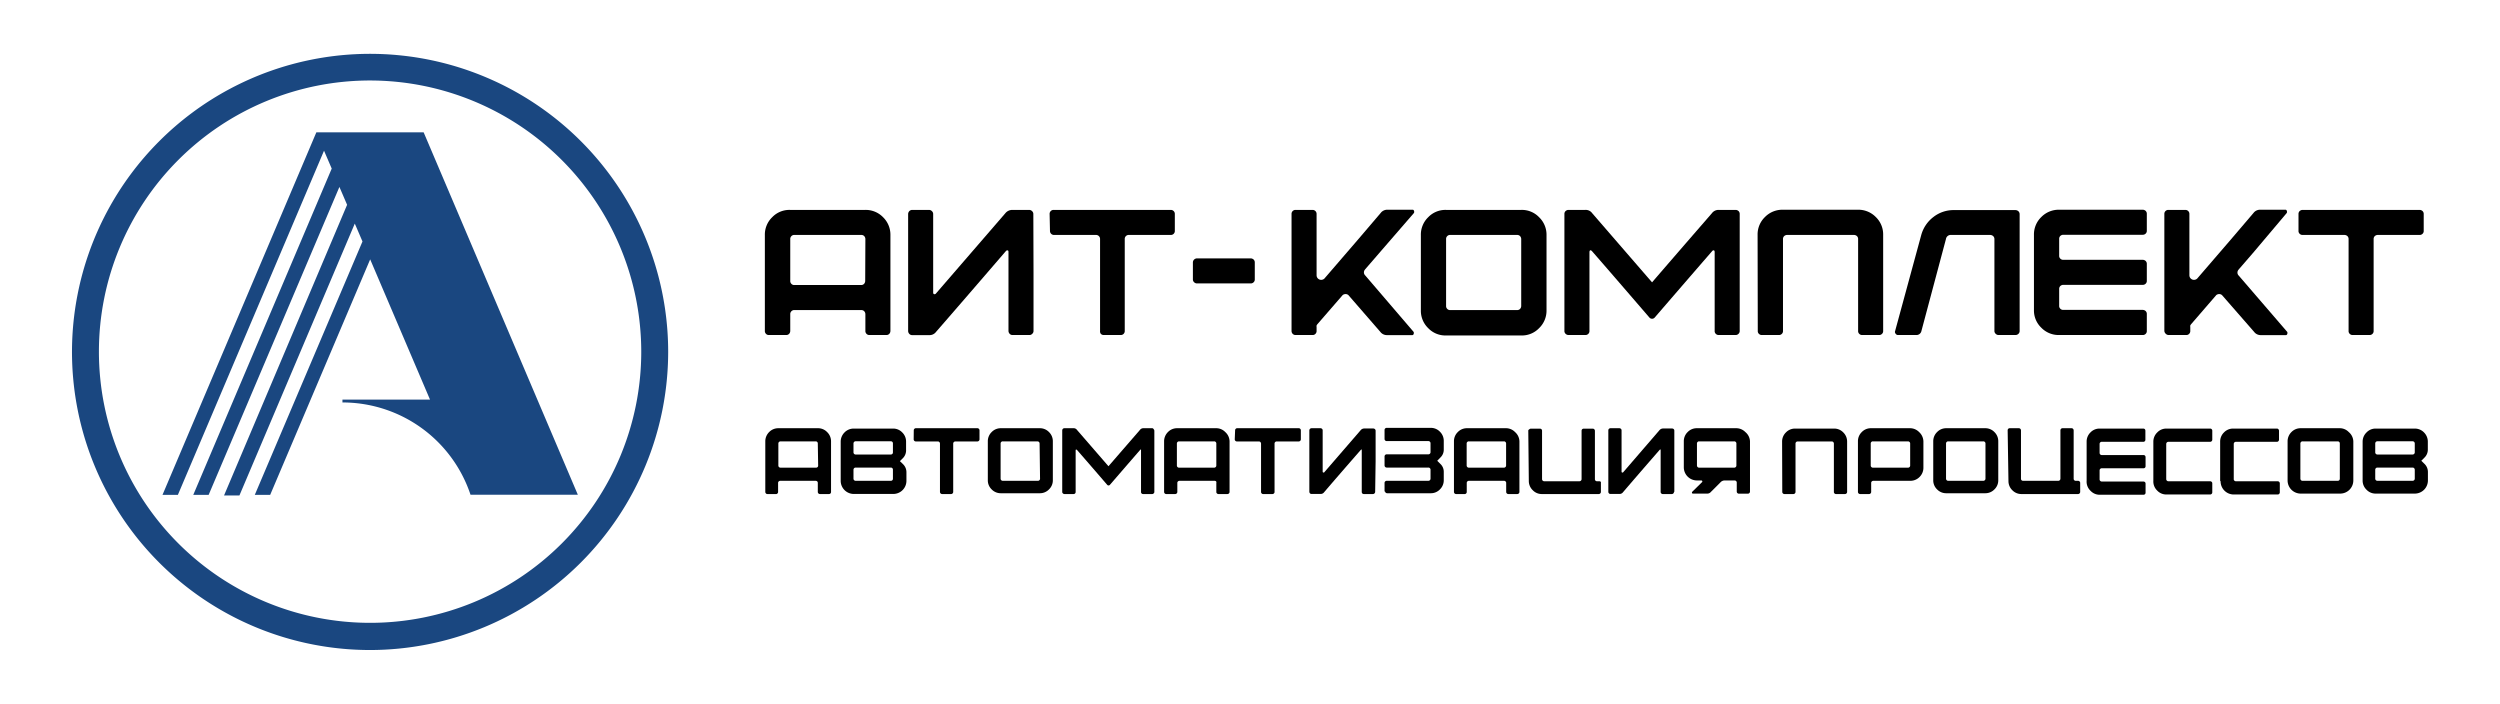
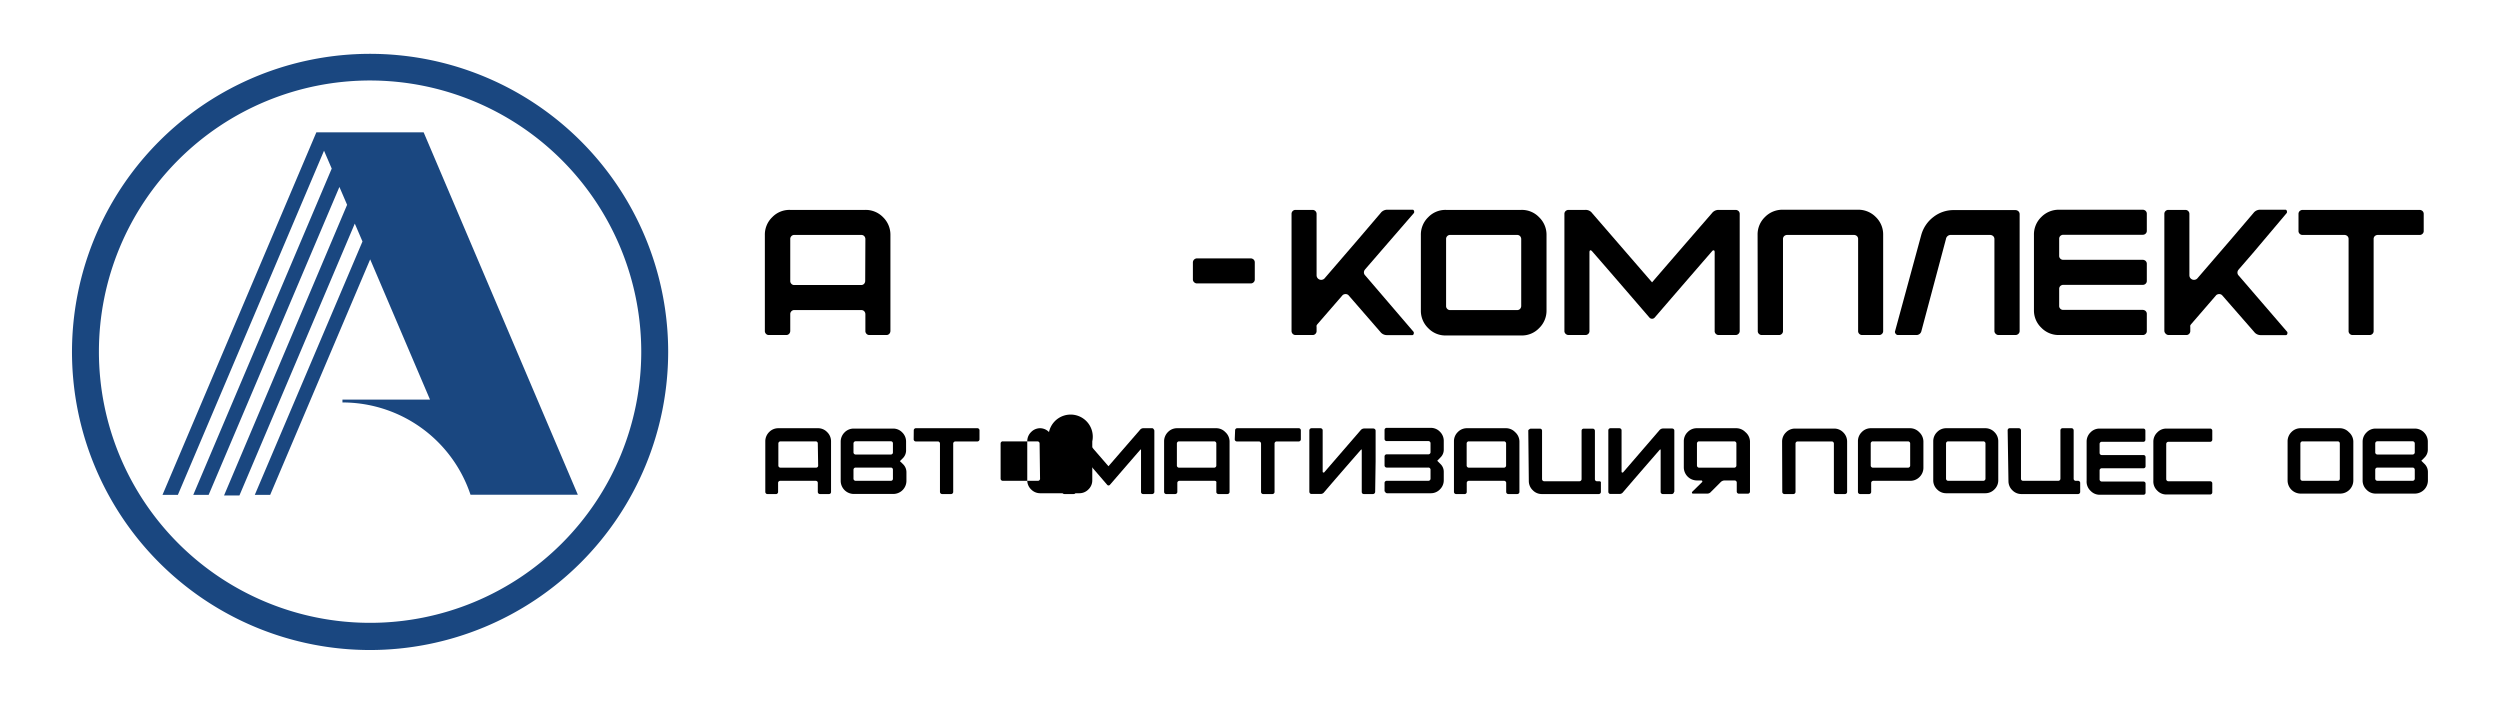
<svg xmlns="http://www.w3.org/2000/svg" viewBox="0 0 279.53 78.71">
  <g id="a5f6dab9-0008-4c1d-bfb5-a6f1496f6e4a" data-name="Слой 2">
    <g id="f6f09e5c-75f3-4e2e-b75b-076ef61b3164" data-name="Слой 1">
      <g>
        <path d="M133.84,31.69a.44.44,0,0,1-.32-.13.42.42,0,0,1-.14-.33V29.35a.45.45,0,0,1,.14-.33.48.48,0,0,1,.32-.13h6a.49.49,0,0,1,.33.13.44.44,0,0,1,.13.33v1.88a.42.42,0,0,1-.13.33.44.44,0,0,1-.33.13Z" />
        <path d="M172.09,24.29a2.66,2.66,0,0,0-2-.82h-8.4a2.66,2.66,0,0,0-2,.82,2.7,2.7,0,0,0-.82,2v8.4a2.7,2.7,0,0,0,.82,2,2.66,2.66,0,0,0,2,.82h8.4a2.66,2.66,0,0,0,2-.82,2.71,2.71,0,0,0,.83-2v-8.4A2.71,2.71,0,0,0,172.09,24.29Zm-2,9.92a.49.49,0,0,1-.13.33.44.44,0,0,1-.33.13h-7.48a.42.42,0,0,1-.33-.13.44.44,0,0,1-.13-.33V26.73a.44.44,0,0,1,.13-.33.42.42,0,0,1,.33-.13h7.48a.44.44,0,0,1,.33.13.49.49,0,0,1,.13.33Z" />
        <path d="M174.92,23.93a.44.44,0,0,1,.13-.33.49.49,0,0,1,.33-.13h1.88a.88.88,0,0,1,.76.36l6.7,7.74q2.22-2.58,6.7-7.74a.92.92,0,0,1,.76-.36h1.88a.49.49,0,0,1,.33.13.44.44,0,0,1,.13.33V37a.42.42,0,0,1-.14.33.44.44,0,0,1-.32.13h-1.88a.44.44,0,0,1-.33-.13.42.42,0,0,1-.13-.33v-8.8q0-.18-.09-.21c-.06,0-.13,0-.21.11q-1.8,2.07-6.4,7.4a.39.39,0,0,1-.6,0q-4.6-5.34-6.4-7.4c-.08-.09-.15-.13-.21-.11s-.09.1-.09.23V37a.42.42,0,0,1-.13.33.44.44,0,0,1-.33.13H175.4a.47.47,0,0,1-.34-.13.42.42,0,0,1-.14-.33Z" />
        <path d="M196.52,26.27a2.7,2.7,0,0,1,.82-2,2.73,2.73,0,0,1,2-.82h8.4a2.73,2.73,0,0,1,2,.82,2.7,2.7,0,0,1,.82,2V37a.42.42,0,0,1-.13.33.44.44,0,0,1-.33.13h-1.88a.44.44,0,0,1-.33-.13.42.42,0,0,1-.13-.33V26.73a.44.44,0,0,0-.13-.33.49.49,0,0,0-.33-.13h-7.48a.49.49,0,0,0-.33.13.44.44,0,0,0-.13.33V37a.42.42,0,0,1-.13.33.44.44,0,0,1-.33.13H197a.44.44,0,0,1-.33-.13.42.42,0,0,1-.13-.33Z" />
        <path d="M214.82,26.27a3.79,3.79,0,0,1,1.35-2,3.65,3.65,0,0,1,2.29-.78h6.88a.51.51,0,0,1,.34.13.45.45,0,0,1,.14.33V37a.42.42,0,0,1-.14.33.47.47,0,0,1-.34.13h-1.86a.44.44,0,0,1-.33-.13A.42.42,0,0,1,223,37V26.73a.45.45,0,0,0-.14-.33.51.51,0,0,0-.34-.13h-4.36a.54.54,0,0,0-.58.46L214.84,37a.57.57,0,0,1-.6.46h-2a.31.31,0,0,1-.28-.14.3.3,0,0,1-.06-.32Z" />
        <path d="M227.42,34.67v-8.4a2.7,2.7,0,0,1,.82-2,2.73,2.73,0,0,1,2-.82h9.34a.49.49,0,0,1,.33.13.44.44,0,0,1,.13.33v1.88a.42.42,0,0,1-.13.33.44.44,0,0,1-.33.13h-8.88a.49.49,0,0,0-.33.13.44.44,0,0,0-.13.33v1.88a.42.42,0,0,0,.13.33.44.44,0,0,0,.33.13h8.88a.49.49,0,0,1,.33.13.44.44,0,0,1,.13.33v1.88a.42.42,0,0,1-.13.33.44.44,0,0,1-.33.13h-8.88a.49.49,0,0,0-.33.13.44.44,0,0,0-.13.33v1.88a.42.42,0,0,0,.13.33.44.44,0,0,0,.33.13h8.88a.49.49,0,0,1,.33.13.44.44,0,0,1,.13.33V37a.42.42,0,0,1-.13.33.44.44,0,0,1-.33.13h-9.34a2.7,2.7,0,0,1-2-.82A2.66,2.66,0,0,1,227.42,34.67Z" />
        <path d="M257,23.93a.44.44,0,0,1,.13-.33.49.49,0,0,1,.33-.13h13.08a.49.49,0,0,1,.33.13.44.44,0,0,1,.13.33v1.88a.42.42,0,0,1-.13.33.44.44,0,0,1-.33.13h-4.68a.49.49,0,0,0-.33.13.44.44,0,0,0-.13.33V37a.42.42,0,0,1-.13.33.44.44,0,0,1-.33.13h-1.88a.44.44,0,0,1-.33-.13.42.42,0,0,1-.13-.33V26.73a.44.44,0,0,0-.13-.33.49.49,0,0,0-.33-.13h-4.68a.44.44,0,0,1-.33-.13.42.42,0,0,1-.13-.33Z" />
        <path d="M158.06,37.11a.3.3,0,0,1,0,.24.16.16,0,0,1-.18.12h-2.78a.92.92,0,0,1-.76-.36L150.77,33a.47.47,0,0,0-.32-.12.54.54,0,0,0-.32.11l0,0-2.82,3.25h0a.78.78,0,0,0-.1.15.47.47,0,0,0,0,.17V37a.43.43,0,0,1-.13.33.42.42,0,0,1-.33.13h-1.88a.44.44,0,0,1-.33-.13.47.47,0,0,1-.13-.33V23.93a.44.44,0,0,1,.46-.46h1.88a.45.45,0,0,1,.33.13.44.44,0,0,1,.13.33v6.85a.51.51,0,0,0,.51.51.52.52,0,0,0,.36-.14l0,0,3.74-4.34,2.56-3a.92.92,0,0,1,.76-.36h2.78a.16.16,0,0,1,.18.12.3.3,0,0,1,0,.24l-3.77,4.35-.37.43-1.3,1.5-.07.09a.48.48,0,0,0,.07.63Z" />
        <path d="M255.74,37.11a.3.3,0,0,1,0,.24.16.16,0,0,1-.18.12H252.8a.92.92,0,0,1-.76-.36L248.45,33a.47.47,0,0,0-.32-.12.54.54,0,0,0-.32.11s0,0,0,0L245,36.24h0a.78.78,0,0,0-.1.15.47.47,0,0,0,0,.17V37a.43.43,0,0,1-.13.33.42.42,0,0,1-.33.13H242.5a.44.44,0,0,1-.33-.13A.47.47,0,0,1,242,37V23.93a.44.44,0,0,1,.46-.46h1.88a.45.45,0,0,1,.33.13.44.44,0,0,1,.13.33v6.85a.51.51,0,0,0,.51.51.52.52,0,0,0,.36-.14l0,0,3.74-4.34,2.56-3a.92.92,0,0,1,.76-.36h2.78a.16.16,0,0,1,.18.12.3.3,0,0,1,0,.24L252,28.18l-.37.43-1.3,1.5-.07.09a.48.48,0,0,0,.07.63Z" />
-         <rect width="279.53" height="78.71" style="fill: none" />
        <g>
          <path d="M92.48,48.31a1.39,1.39,0,0,0-1-.43H87a1.42,1.42,0,0,0-1,.43,1.46,1.46,0,0,0-.43,1V55a.24.24,0,0,0,.07.17.22.22,0,0,0,.17.07h1A.24.24,0,0,0,87,55V54a.22.22,0,0,1,.07-.17.26.26,0,0,1,.17-.07H91.2a.29.29,0,0,1,.18.07.25.25,0,0,1,.06.17v1a.24.24,0,0,0,.07.17.23.23,0,0,0,.17.07h1a.24.24,0,0,0,.18-.07.24.24,0,0,0,.06-.17V49.35A1.42,1.42,0,0,0,92.48,48.31Zm-1,3.74a.24.24,0,0,1-.06.17.24.24,0,0,1-.18.07H87.27a.22.22,0,0,1-.17-.07.21.21,0,0,1-.07-.17V49.59a.24.24,0,0,1,.24-.24H91.2a.24.24,0,0,1,.18.07.25.25,0,0,1,.06.17Z" />
          <path d="M101.31,50.3v-.95a1.42,1.42,0,0,0-.43-1,1.39,1.39,0,0,0-1-.43H95.43a1.42,1.42,0,0,0-1,.43,1.46,1.46,0,0,0-.43,1v4.41a1.47,1.47,0,0,0,1.47,1.47h4.41a1.47,1.47,0,0,0,1.47-1.47v-.94a1.25,1.25,0,0,0-.36-.9l-.37-.36.37-.37A1.23,1.23,0,0,0,101.31,50.3Zm-1.47,3.22a.24.24,0,0,1-.06.17.24.24,0,0,1-.18.07H95.68a.24.24,0,0,1-.25-.24v-1a.26.26,0,0,1,.07-.17.24.24,0,0,1,.18-.07H99.6a.24.24,0,0,1,.18.07.25.25,0,0,1,.06.17Zm0-2.94a.24.24,0,0,1-.06.17.24.24,0,0,1-.18.07H95.68a.24.24,0,0,1-.25-.24v-1a.26.26,0,0,1,.07-.17.24.24,0,0,1,.18-.07H99.6a.24.24,0,0,1,.18.07.25.25,0,0,1,.06.17Z" />
          <path d="M102.17,48.12a.22.22,0,0,1,.07-.17.21.21,0,0,1,.17-.07h6.87a.21.21,0,0,1,.17.07.22.22,0,0,1,.07.17v1a.24.24,0,0,1-.24.24h-2.46a.24.24,0,0,0-.24.24V55a.24.24,0,0,1-.24.24h-1a.24.24,0,0,1-.24-.24v-5.4a.22.22,0,0,0-.07-.17.21.21,0,0,0-.17-.07h-2.46a.24.24,0,0,1-.24-.24Z" />
-           <path d="M117.29,48.31a1.4,1.4,0,0,0-1-.43h-4.41a1.4,1.4,0,0,0-1,.43,1.42,1.42,0,0,0-.43,1v4.41a1.39,1.39,0,0,0,.43,1,1.4,1.4,0,0,0,1,.43h4.41a1.4,1.4,0,0,0,1-.43,1.39,1.39,0,0,0,.43-1V49.35A1.42,1.42,0,0,0,117.29,48.31Zm-1,5.21a.21.21,0,0,1-.07.17.22.22,0,0,1-.17.07h-3.93a.24.24,0,0,1-.24-.24V49.59a.22.22,0,0,1,.07-.17.21.21,0,0,1,.17-.07H116a.24.24,0,0,1,.24.24Z" />
+           <path d="M117.29,48.31a1.4,1.4,0,0,0-1-.43a1.4,1.4,0,0,0-1,.43,1.42,1.42,0,0,0-.43,1v4.41a1.39,1.39,0,0,0,.43,1,1.4,1.4,0,0,0,1,.43h4.41a1.4,1.4,0,0,0,1-.43,1.39,1.39,0,0,0,.43-1V49.35A1.42,1.42,0,0,0,117.29,48.31Zm-1,5.21a.21.21,0,0,1-.07.17.22.22,0,0,1-.17.07h-3.93a.24.24,0,0,1-.24-.24V49.59a.22.22,0,0,1,.07-.17.21.21,0,0,1,.17-.07H116a.24.24,0,0,1,.24.24Z" />
          <path d="M118.77,48.12a.26.26,0,0,1,.07-.17.24.24,0,0,1,.18-.07h1a.45.45,0,0,1,.4.19l3.52,4.06,3.52-4.06a.47.47,0,0,1,.4-.19h1A.24.24,0,0,1,129,48a.26.26,0,0,1,.07.17V55a.21.21,0,0,1-.08.17.22.22,0,0,1-.17.07h-1a.24.24,0,0,1-.18-.07.24.24,0,0,1-.06-.17V50.37c0-.06,0-.1,0-.11s-.07,0-.11.06q-.94,1.08-3.36,3.88a.2.2,0,0,1-.32,0q-2.42-2.81-3.36-3.88s-.08-.07-.11-.06-.05.05-.05.12V55a.24.24,0,0,1-.06.17.24.24,0,0,1-.18.07h-1a.24.24,0,0,1-.18-.07.21.21,0,0,1-.08-.17Z" />
          <path d="M137,48.31a1.39,1.39,0,0,0-1-.43h-4.41a1.4,1.4,0,0,0-1,.43,1.46,1.46,0,0,0-.43,1V55a.24.24,0,0,0,.24.24h1a.24.24,0,0,0,.24-.24V54a.22.22,0,0,1,.07-.17.26.26,0,0,1,.17-.07h3.93a.24.24,0,0,1,.17.07A.22.22,0,0,1,136,54v1a.21.21,0,0,0,.07.17.22.22,0,0,0,.17.07h1a.24.24,0,0,0,.24-.24V49.35A1.42,1.42,0,0,0,137,48.31Zm-1,3.74a.24.24,0,0,1-.24.24h-3.93a.22.22,0,0,1-.17-.07.21.21,0,0,1-.07-.17V49.59a.24.24,0,0,1,.24-.24h3.93a.21.21,0,0,1,.17.07.22.22,0,0,1,.07.17Z" />
          <path d="M138.1,48.12a.22.22,0,0,1,.07-.17.21.21,0,0,1,.17-.07h6.87a.21.21,0,0,1,.17.07.22.22,0,0,1,.07.17v1a.24.24,0,0,1-.24.24h-2.46a.21.21,0,0,0-.17.07.22.22,0,0,0-.07.17V55a.21.21,0,0,1-.07.17.22.22,0,0,1-.17.07h-1A.24.24,0,0,1,141,55v-5.4a.26.26,0,0,0-.07-.17.22.22,0,0,0-.17-.07h-2.46a.24.24,0,0,1-.24-.24Z" />
          <path d="M153.76,55a.25.25,0,0,1-.08.17.24.24,0,0,1-.18.07h-1a.24.24,0,0,1-.18-.07.27.27,0,0,1-.06-.17V50.38c0-.07,0-.11,0-.12s-.07,0-.12.06q-2.62,3-4.09,4.72a.47.47,0,0,1-.4.19h-1a.24.24,0,0,1-.18-.07.28.28,0,0,1-.07-.17V48.12a.28.28,0,0,1,.07-.17.29.29,0,0,1,.18-.07h1a.26.26,0,0,1,.17.07.23.23,0,0,1,.07.17v4.62a.09.09,0,0,0,.06.09.17.17,0,0,0,.1,0l4.09-4.73a.52.52,0,0,1,.41-.19h1a.29.29,0,0,1,.18.07.25.25,0,0,1,.08.17s0,1.15,0,3.44Z" />
          <path d="M154.81,55V54a.22.22,0,0,1,.07-.17.24.24,0,0,1,.17-.07h4.66a.24.24,0,0,0,.24-.24v-1a.22.22,0,0,0-.07-.17.21.21,0,0,0-.17-.07h-4.66a.24.24,0,0,1-.24-.24v-1a.22.22,0,0,1,.07-.17.21.21,0,0,1,.17-.07h4.66a.24.24,0,0,0,.24-.24v-1a.22.22,0,0,0-.07-.17.21.21,0,0,0-.17-.07h-4.66a.24.24,0,0,1-.24-.24v-1a.22.22,0,0,1,.07-.17.21.21,0,0,1,.17-.07H160a1.39,1.39,0,0,1,1,.43,1.42,1.42,0,0,1,.43,1v1a1.19,1.19,0,0,1-.37.88l-.36.37.36.36a1.2,1.2,0,0,1,.37.89v.95a1.4,1.4,0,0,1-.43,1,1.39,1.39,0,0,1-1,.43h-4.9a.24.24,0,0,1-.24-.24Z" />
          <path d="M169.4,48.31a1.4,1.4,0,0,0-1-.43H164a1.4,1.4,0,0,0-1,.43,1.42,1.42,0,0,0-.43,1V55a.24.24,0,0,0,.24.24h1A.24.24,0,0,0,164,55V54a.22.22,0,0,1,.07-.17.24.24,0,0,1,.17-.07h3.93a.24.24,0,0,1,.17.07.22.22,0,0,1,.07.17v1a.24.24,0,0,0,.24.24h1a.24.24,0,0,0,.24-.24V49.35A1.42,1.42,0,0,0,169.4,48.31Zm-1,3.74a.24.24,0,0,1-.24.24h-3.93a.24.24,0,0,1-.24-.24V49.59a.22.22,0,0,1,.07-.17.21.21,0,0,1,.17-.07h3.93a.21.21,0,0,1,.17.07.22.22,0,0,1,.07.17Z" />
          <path d="M170.88,48.12A.26.26,0,0,1,171,48a.24.24,0,0,1,.18-.07h1a.24.24,0,0,1,.18.07.25.25,0,0,1,.06.17v5.4a.24.24,0,0,0,.25.24h3.92a.24.24,0,0,0,.25-.24v-5.4a.25.25,0,0,1,.06-.17.24.24,0,0,1,.18-.07h1a.24.24,0,0,1,.18.07.26.26,0,0,1,.07.17v5.4a.24.24,0,0,0,.06.17.24.24,0,0,0,.18.07h.25a.24.24,0,0,1,.17.07A.22.22,0,0,1,179,54v1a.24.24,0,0,1-.24.24h-6.38a1.38,1.38,0,0,1-1-.43,1.41,1.41,0,0,1-.44-1Z" />
          <path d="M187.17,55a.23.23,0,0,1-.07.17.24.24,0,0,1-.18.07h-1a.22.22,0,0,1-.17-.07.23.23,0,0,1-.07-.17V50.38c0-.07,0-.11,0-.12s-.08,0-.13.06q-2.61,3-4.08,4.72a.47.47,0,0,1-.4.19h-1a.21.21,0,0,1-.17-.07.23.23,0,0,1-.07-.17V48.12a.23.23,0,0,1,.07-.17.24.24,0,0,1,.17-.07h1a.28.28,0,0,1,.17.07.23.23,0,0,1,.07.17v4.62a.09.09,0,0,0,.05.09.18.18,0,0,0,.11,0l4.08-4.73a.53.53,0,0,1,.41-.19h1a.29.29,0,0,1,.18.07.23.23,0,0,1,.07.17V55Z" />
          <path d="M195.15,48.31a1.42,1.42,0,0,0-1-.43H189.7a1.4,1.4,0,0,0-1,.43,1.42,1.42,0,0,0-.43,1v2.94a1.47,1.47,0,0,0,1.47,1.47h.49a.1.1,0,0,1,.1.07.12.12,0,0,1,0,.1l-1.14,1.12a.17.17,0,0,0,0,.12.1.1,0,0,0,.1.06h1.59a.51.51,0,0,0,.41-.18l1.12-1.12a.64.64,0,0,1,.42-.17h1.12a.24.24,0,0,1,.17.07.22.22,0,0,1,.07.17v1a.24.24,0,0,0,.24.24h1a.24.24,0,0,0,.24-.24V49.35A1.42,1.42,0,0,0,195.15,48.31Zm-1,3.74a.24.24,0,0,1-.24.24h-3.93a.24.24,0,0,1-.24-.24V49.59a.22.22,0,0,1,.07-.17.21.21,0,0,1,.17-.07h3.93a.21.21,0,0,1,.17.07.22.22,0,0,1,.07.17Z" />
          <path d="M199.26,49.35a1.42,1.42,0,0,1,.43-1,1.4,1.4,0,0,1,1-.43h4.41a1.4,1.4,0,0,1,1,.43,1.42,1.42,0,0,1,.43,1V55a.24.24,0,0,1-.24.24h-1a.22.22,0,0,1-.17-.07.21.21,0,0,1-.07-.17v-5.4a.22.22,0,0,0-.07-.17.21.21,0,0,0-.17-.07H201a.21.21,0,0,0-.17.07.22.22,0,0,0-.07.17V55a.24.24,0,0,1-.24.24h-1a.24.24,0,0,1-.24-.24Z" />
          <path d="M214.58,48.31a1.42,1.42,0,0,0-1-.43h-4.41a1.39,1.39,0,0,0-1,.43,1.42,1.42,0,0,0-.43,1V55a.24.24,0,0,0,.24.24h1a.22.22,0,0,0,.17-.07.24.24,0,0,0,.07-.17V54a.22.22,0,0,1,.07-.17.24.24,0,0,1,.17-.07h4.17a1.42,1.42,0,0,0,1-.43,1.44,1.44,0,0,0,.43-1V49.35A1.46,1.46,0,0,0,214.58,48.31Zm-1,3.74a.21.21,0,0,1-.07.17.22.22,0,0,1-.17.07h-3.93a.24.24,0,0,1-.24-.24V49.59a.22.22,0,0,1,.07-.17.21.21,0,0,1,.17-.07h3.93a.24.24,0,0,1,.24.24Z" />
          <path d="M223,48.31a1.4,1.4,0,0,0-1-.43h-4.41a1.4,1.4,0,0,0-1,.43,1.42,1.42,0,0,0-.43,1v4.41a1.39,1.39,0,0,0,.43,1,1.4,1.4,0,0,0,1,.43H222a1.4,1.4,0,0,0,1-.43,1.39,1.39,0,0,0,.43-1V49.35A1.42,1.42,0,0,0,223,48.31Zm-1,5.21a.24.24,0,0,1-.24.24h-3.93a.24.24,0,0,1-.24-.24V49.59a.22.22,0,0,1,.07-.17.21.21,0,0,1,.17-.07h3.93a.21.21,0,0,1,.17.07.22.22,0,0,1,.07.17Z" />
          <path d="M224.48,48.12a.25.25,0,0,1,.06-.17.24.24,0,0,1,.18-.07h1a.24.24,0,0,1,.18.07.26.26,0,0,1,.07.17v5.4a.24.24,0,0,0,.06.17.24.24,0,0,0,.18.07h3.93a.23.23,0,0,0,.17-.07.24.24,0,0,0,.07-.17v-5.4a.22.22,0,0,1,.07-.17.21.21,0,0,1,.17-.07h1a.22.22,0,0,1,.17.07.26.26,0,0,1,.07.17v5.4a.24.24,0,0,0,.06.17.24.24,0,0,0,.18.07h.25a.24.24,0,0,1,.17.07.22.22,0,0,1,.07.17v1a.24.24,0,0,1-.24.24H226a1.39,1.39,0,0,1-1-.43,1.4,1.4,0,0,1-.43-1Z" />
          <path d="M233.31,53.76V49.35a1.42,1.42,0,0,1,.43-1,1.39,1.39,0,0,1,1-.43h4.9a.24.24,0,0,1,.18.07.25.25,0,0,1,.06.17v1a.24.24,0,0,1-.06.17.24.24,0,0,1-.18.07H235a.21.21,0,0,0-.17.07.22.22,0,0,0-.07.17v1a.24.24,0,0,0,.24.24h4.66a.24.24,0,0,1,.18.07.25.25,0,0,1,.06.17v1a.24.24,0,0,1-.06.17.24.24,0,0,1-.18.07H235a.21.21,0,0,0-.17.07.22.22,0,0,0-.07.17v1a.24.24,0,0,0,.24.24h4.66a.29.29,0,0,1,.18.07.25.25,0,0,1,.06.17v1a.24.24,0,0,1-.06.17.24.24,0,0,1-.18.07h-4.9a1.39,1.39,0,0,1-1-.43A1.4,1.4,0,0,1,233.31,53.76Z" />
          <path d="M240.77,53.76V49.35a1.43,1.43,0,0,1,.44-1,1.38,1.38,0,0,1,1-.43h4.91a.21.21,0,0,1,.17.07.22.22,0,0,1,.07.17v1a.24.24,0,0,1-.24.24h-4.66a.24.24,0,0,0-.18.07.26.26,0,0,0-.07.17v3.93a.24.24,0,0,0,.25.24h4.66a.24.24,0,0,1,.17.07.22.22,0,0,1,.07.17v1a.24.24,0,0,1-.24.24h-4.91a1.38,1.38,0,0,1-1-.43A1.41,1.41,0,0,1,240.77,53.76Z" />
-           <path d="M248.24,53.76V49.35a1.42,1.42,0,0,1,.43-1,1.4,1.4,0,0,1,1-.43h4.91a.22.22,0,0,1,.17.07.26.26,0,0,1,.07.17v1a.24.24,0,0,1-.07.17.22.22,0,0,1-.17.07H250a.24.24,0,0,0-.24.24v3.93a.21.21,0,0,0,.07.17.22.22,0,0,0,.17.07h4.67a.24.24,0,0,1,.24.24v1a.24.24,0,0,1-.07.17.22.22,0,0,1-.17.07h-4.91a1.47,1.47,0,0,1-1.47-1.47Z" />
          <path d="M262.62,48.31a1.39,1.39,0,0,0-1-.43h-4.41a1.42,1.42,0,0,0-1,.43,1.46,1.46,0,0,0-.43,1v4.41a1.47,1.47,0,0,0,1.47,1.47h4.41a1.47,1.47,0,0,0,1.47-1.47V49.35A1.42,1.42,0,0,0,262.62,48.31Zm-1,5.21a.24.24,0,0,1-.06.17.24.24,0,0,1-.18.07h-3.92a.23.23,0,0,1-.18-.07.24.24,0,0,1-.07-.17V49.59a.26.26,0,0,1,.07-.17.23.23,0,0,1,.18-.07h3.92a.24.24,0,0,1,.18.07.25.25,0,0,1,.06.17Z" />
          <path d="M271.46,50.3v-.95a1.46,1.46,0,0,0-.43-1,1.42,1.42,0,0,0-1-.43h-4.42a1.38,1.38,0,0,0-1,.43,1.43,1.43,0,0,0-.44,1v4.41a1.4,1.4,0,0,0,.44,1,1.38,1.38,0,0,0,1,.43H270a1.47,1.47,0,0,0,1.47-1.47v-.94a1.26,1.26,0,0,0-.37-.9l-.37-.36.37-.37A1.24,1.24,0,0,0,271.46,50.3ZM270,53.52a.24.24,0,0,1-.25.24h-3.92a.24.24,0,0,1-.25-.24v-1a.26.26,0,0,1,.07-.17.24.24,0,0,1,.18-.07h3.92a.24.24,0,0,1,.18.07.26.26,0,0,1,.07.17Zm0-2.94a.24.24,0,0,1-.25.24h-3.92a.24.24,0,0,1-.25-.24v-1a.26.26,0,0,1,.07-.17.24.24,0,0,1,.18-.07h3.92a.24.24,0,0,1,.18.07.26.26,0,0,1,.07.17Z" />
        </g>
        <path d="M98.74,24.29a2.7,2.7,0,0,0-2-.82h-8.4a2.66,2.66,0,0,0-2,.82,2.7,2.7,0,0,0-.82,2V37a.44.44,0,0,0,.13.33.42.42,0,0,0,.33.13H87.9a.44.44,0,0,0,.33-.13.49.49,0,0,0,.13-.33V35.13a.44.44,0,0,1,.13-.33.42.42,0,0,1,.33-.13H96.3a.44.44,0,0,1,.33.13.49.49,0,0,1,.13.33V37a.44.44,0,0,0,.13.33.42.42,0,0,0,.33.13H99.1a.44.44,0,0,0,.33-.13.49.49,0,0,0,.13-.33V26.27A2.73,2.73,0,0,0,98.74,24.29Zm-2,7.12a.49.49,0,0,1-.13.33.44.44,0,0,1-.33.13H88.82a.42.42,0,0,1-.33-.13.44.44,0,0,1-.13-.33V26.73a.44.44,0,0,1,.13-.33.42.42,0,0,1,.33-.13H96.3a.44.44,0,0,1,.33.13.49.49,0,0,1,.13.33Z" />
-         <path d="M115.56,30.47V37a.41.41,0,0,1-.14.32.42.42,0,0,1-.34.14h-1.86a.42.42,0,0,1-.33-.14.48.48,0,0,1-.13-.32V28.23c0-.13,0-.21-.09-.23s-.13,0-.23.11q-5,5.81-7.78,9a.9.9,0,0,1-.76.36H102a.42.42,0,0,1-.33-.14.48.48,0,0,1-.13-.32V23.93a.5.5,0,0,1,.13-.32.45.45,0,0,1,.33-.14h1.88a.45.45,0,0,1,.32.14.43.43,0,0,1,.14.32v8.8a.16.16,0,0,0,.1.16.19.19,0,0,0,.2-.06l7.78-9a1,1,0,0,1,.78-.36h1.86a.46.46,0,0,1,.34.14.43.43,0,0,1,.14.32" />
-         <path d="M117.36,23.93a.44.44,0,0,1,.46-.46H130.9a.45.45,0,0,1,.33.13.44.44,0,0,1,.13.33v1.88a.44.44,0,0,1-.46.46h-4.68a.44.44,0,0,0-.46.46V37a.44.44,0,0,1-.46.46h-1.88a.44.44,0,0,1-.33-.13A.45.45,0,0,1,123,37V26.73a.44.44,0,0,0-.13-.33.45.45,0,0,0-.33-.13h-4.68a.44.44,0,0,1-.33-.13.45.45,0,0,1-.13-.33Z" />
        <g>
          <path d="M41.39,72.68A33.33,33.33,0,1,1,74.71,39.35,33.37,33.37,0,0,1,41.39,72.68ZM41.39,9A30.32,30.32,0,1,0,71.7,39.35,30.35,30.35,0,0,0,41.39,9Z" style="fill: #1a4780" />
          <path d="M64.61,55.32h-12A15.08,15.08,0,0,0,38.29,45h0v-.32h9.79L41.39,29,30.21,55.33H28.49L40.53,27l-.86-2-12.9,30.4H25.05L38.81,22.9l-.86-2L23.33,55.33H21.61L37.09,18.85l-.86-2L19.89,55.33H18.17L35.37,14.8h12Z" style="fill: #1a4780" />
        </g>
      </g>
    </g>
  </g>
</svg>